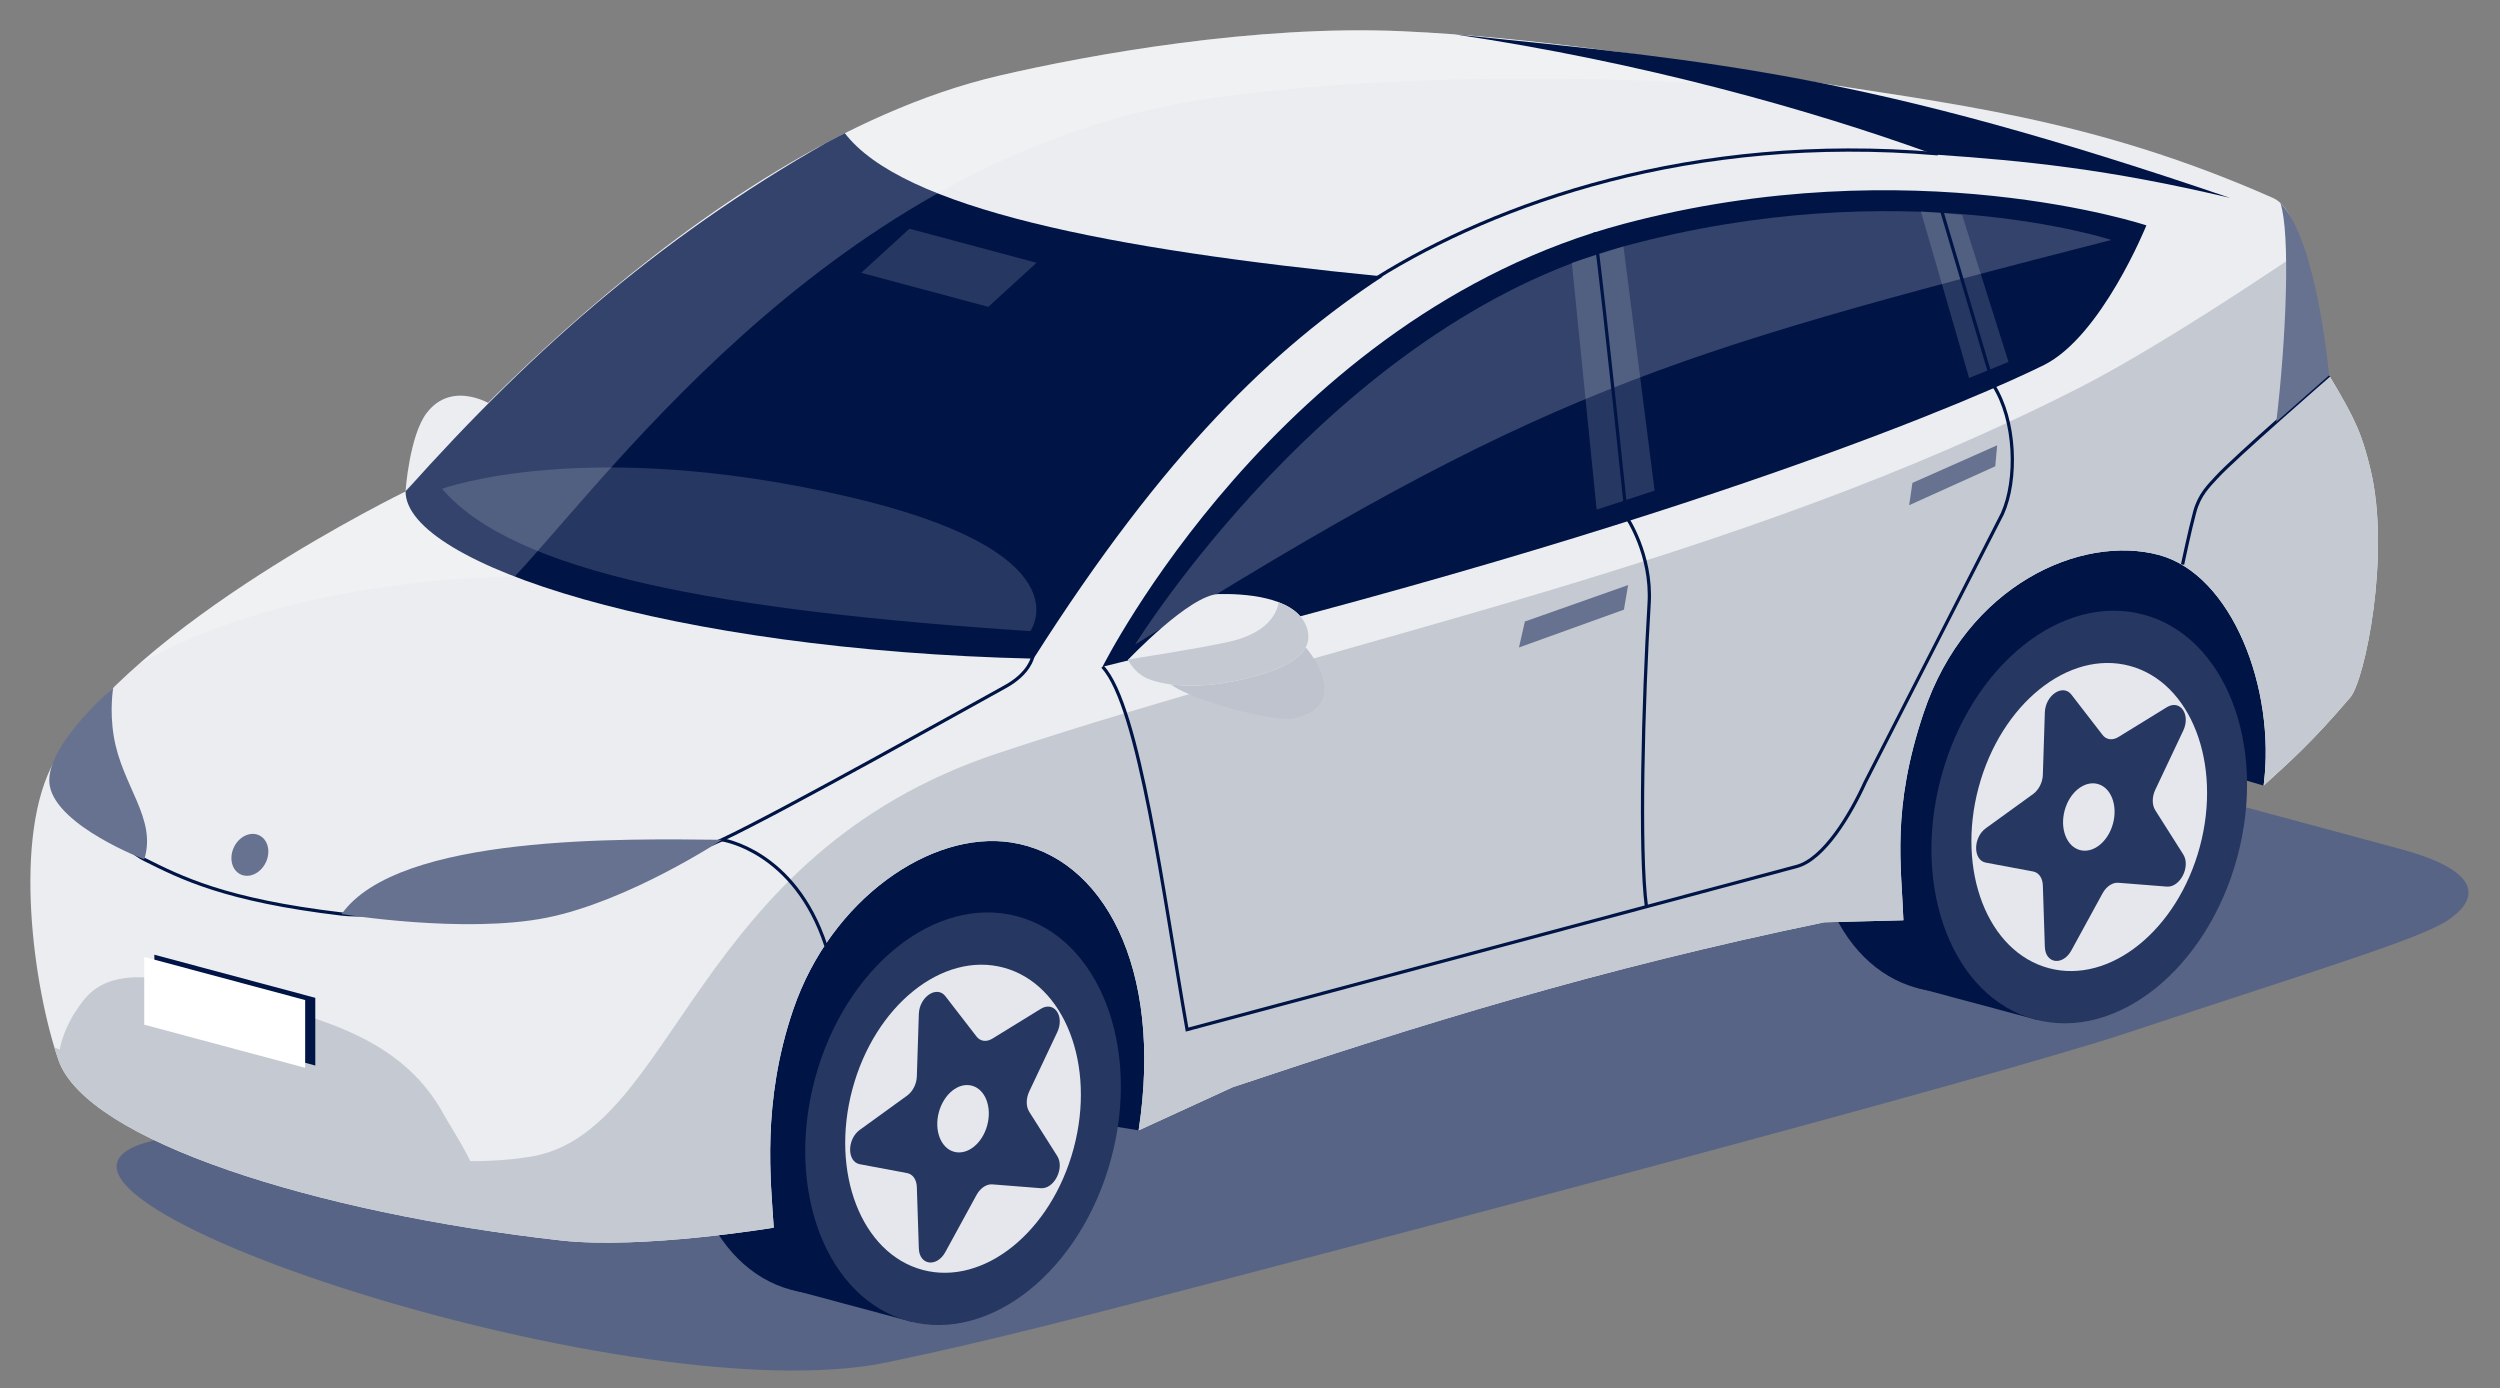
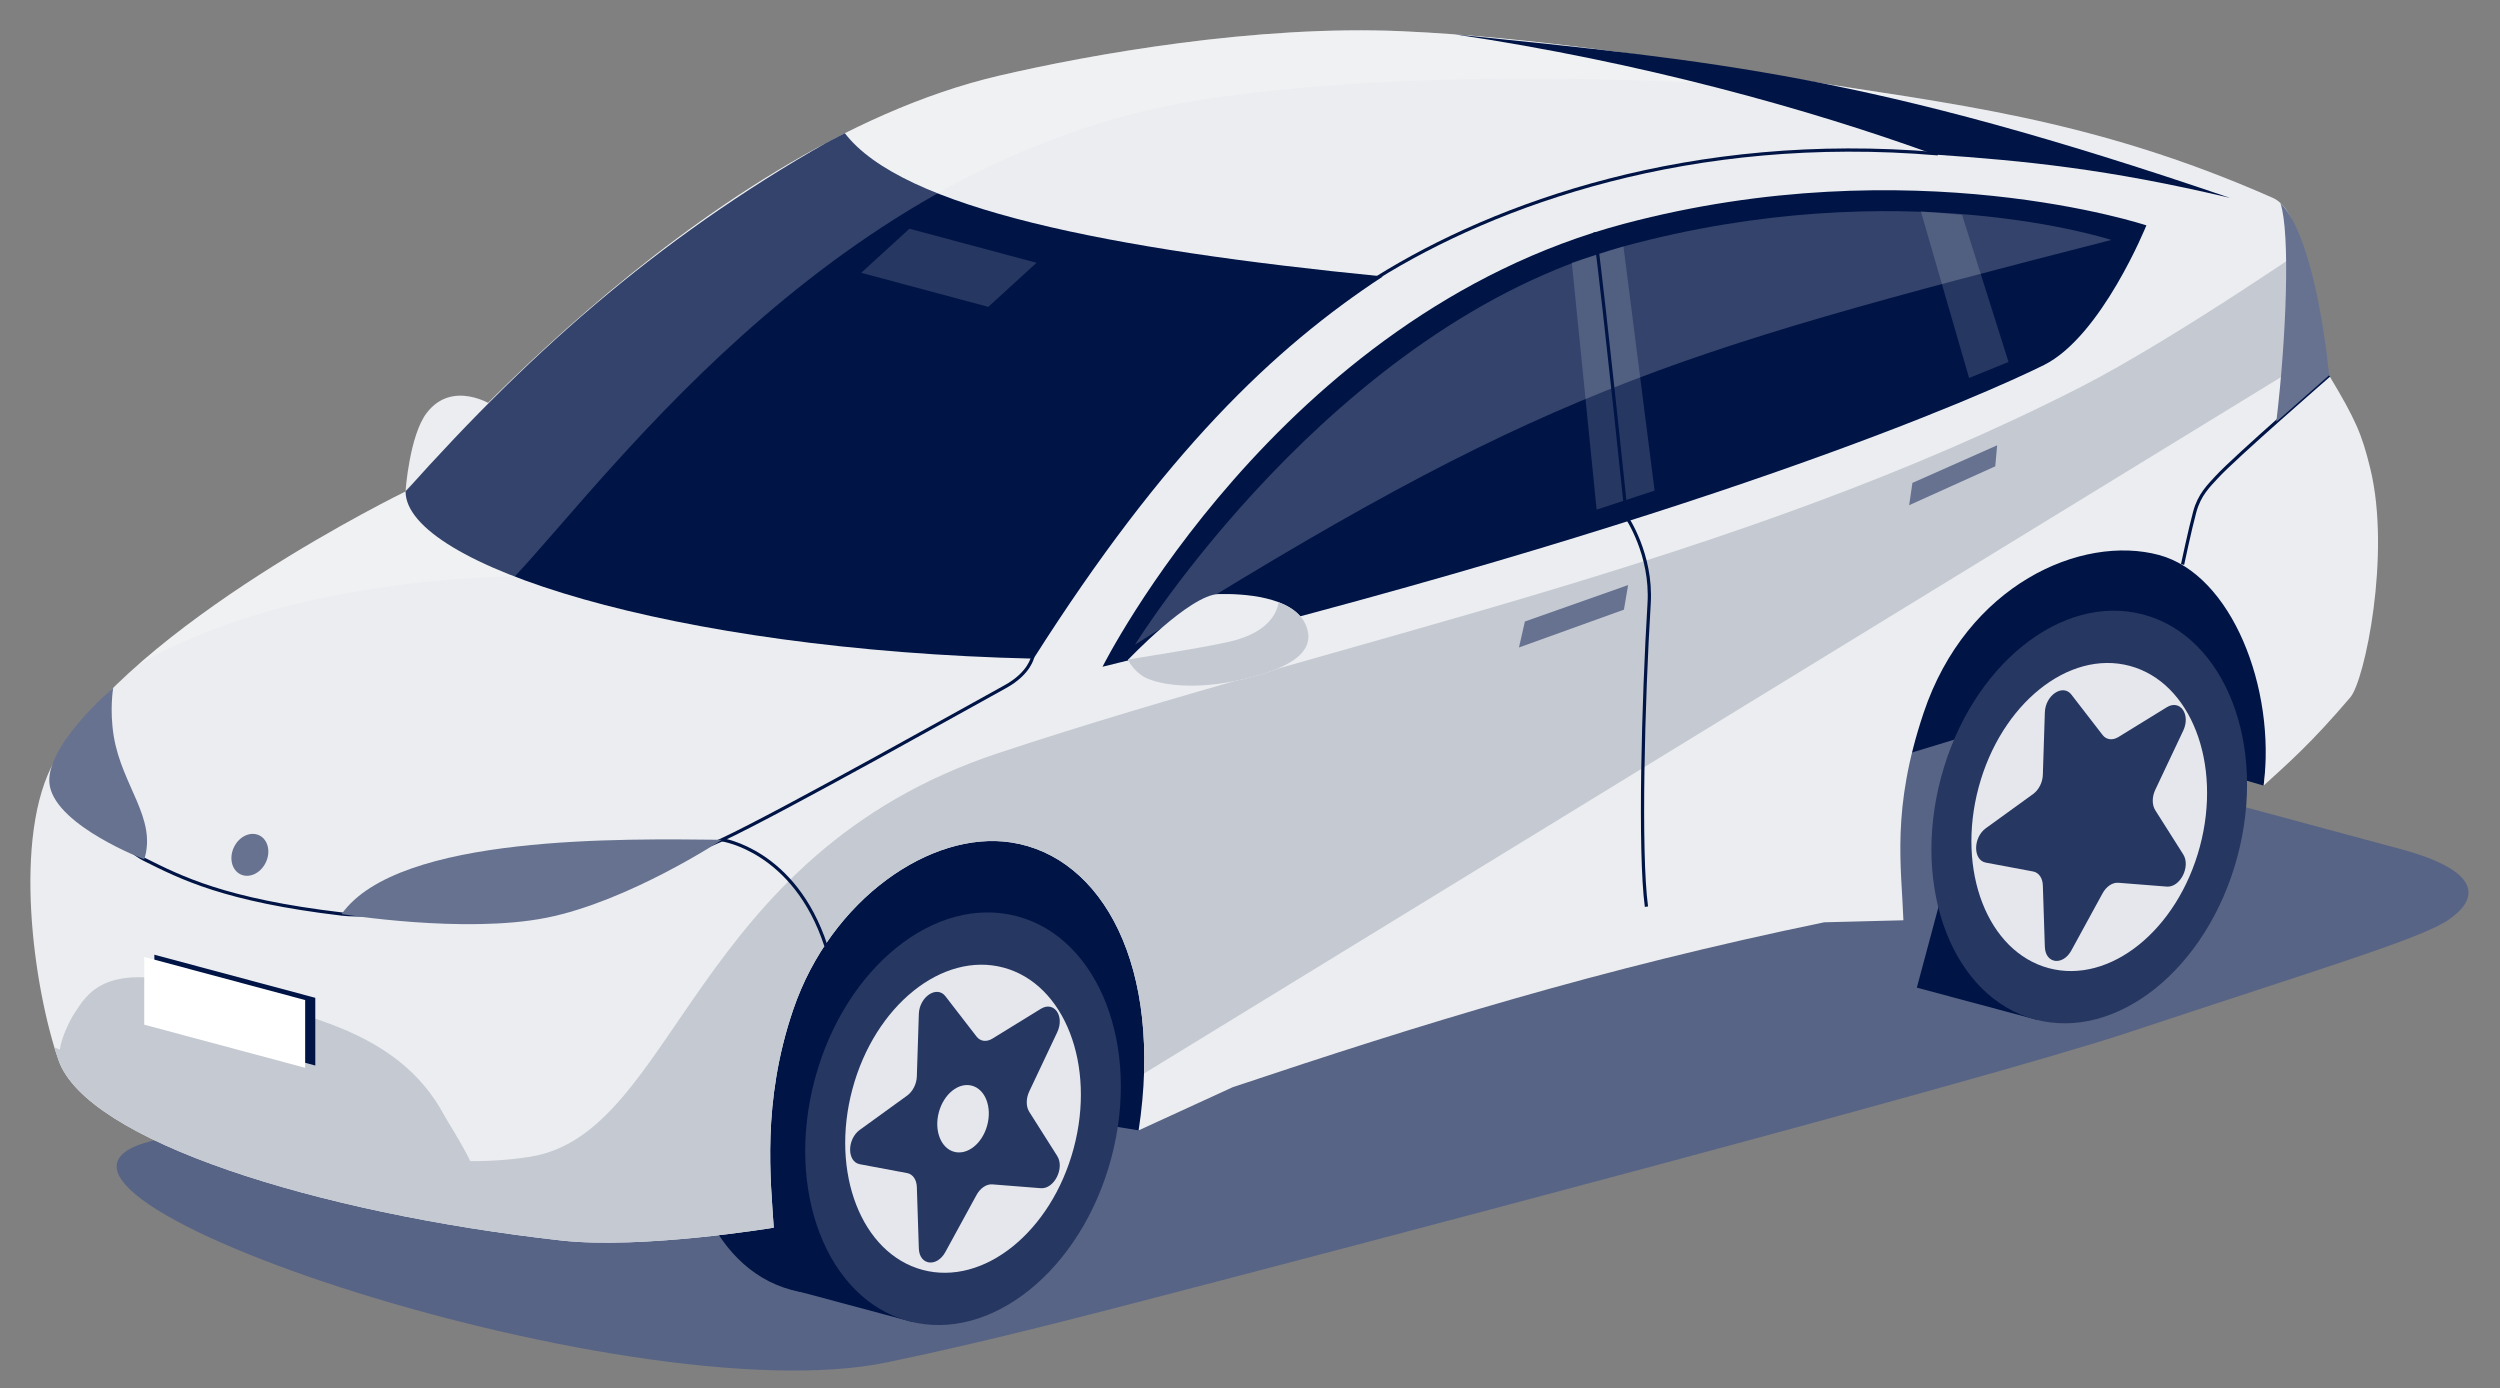
<svg xmlns="http://www.w3.org/2000/svg" xmlns:xlink="http://www.w3.org/1999/xlink" id="Layer_1" x="0px" y="0px" width="1095.73px" height="608.53px" viewBox="0 0 1095.73 608.53" style="enable-background:new 0 0 1095.73 608.53;" xml:space="preserve">
  <rect x="0" y="0" width="1095.73" height="608.53" fill="#808080" stroke="none" />
  <style type="text/css">	.st0{fill:#EBEDF0;}	.st1{fill:#576485;}	.st2{fill:#001446;}	.st3{fill:#001230;}	.st4{fill:#263762;}	.st5{clip-path:url(#SVGID_00000087408809387103026370000014055240023162466233_);fill:#001446;}	.st6{clip-path:url(#SVGID_00000087408809387103026370000014055240023162466233_);fill:#263762;}	.st7{clip-path:url(#SVGID_00000087408809387103026370000014055240023162466233_);fill:#C4C9D2;}	.st8{opacity:0.2;clip-path:url(#SVGID_00000087408809387103026370000014055240023162466233_);fill:#FFFFFF;}	.st9{fill:#E5E7EC;}	.st10{fill:#6A6774;}	.st11{fill:#C4C9D2;}	.st12{fill:#FFFFFF;}	.st13{fill:#667290;}	.st14{opacity:0.2;fill:#FFFFFF;}	.st15{fill:none;stroke:#001446;stroke-width:1.423;stroke-miterlimit:10;}	.st16{fill:#BEC3CD;}	.st17{clip-path:url(#SVGID_00000179636225394614601870000002467029841654980273_);fill:#C4C9D2;}</style>
  <g>
    <path class="st0" d="M216.11,177.77l-38.35,37.33c0,0,1.72-24.31,9.29-34.15C198.47,166.12,216.11,177.77,216.11,177.77z" />
    <path class="st1" d="M899.45,330.93c-37.87-10.22-99.84-10.22-137.71,0L71.46,498.99C-29.8,517.97,274.12,621.31,389.2,597.03  c21.58-4.55,48.03-10.39,99.82-23.8c102.95-26.66,380.27-99.62,443.68-120.66c86.75-28.78,128.36-41.18,140.5-49.45  c12.15-8.28,16.74-20.78-21.13-31L899.45,330.93z" />
    <g>
-       <ellipse transform="matrix(0.259 -0.966 0.966 0.259 307.741 1089.693)" class="st2" cx="863.93" cy="344.32" rx="91.88" ry="67.25" />
      <rect x="862.99" y="259.54" transform="matrix(-0.966 -0.259 0.259 -0.966 1659.519 921.305)" class="st2" width="54.82" height="183.76" />
    </g>
    <g>
      <ellipse transform="matrix(0.259 -0.966 0.966 0.259 -185.693 711.018)" class="st2" cx="370.46" cy="476.51" rx="91.88" ry="67.25" />
      <rect x="369.53" y="391.73" transform="matrix(-0.966 -0.259 0.259 -0.966 655.185 1053.463)" class="st2" width="54.82" height="183.76" />
    </g>
    <polygon class="st2" points="992.13,344.33 888.97,314.29 530.58,423.51 499.04,495.43 359.11,472.76 370.67,373.12 972.27,205.54   999.59,277.36  " />
    <g>
      <g>
        <ellipse transform="matrix(0.259 -0.966 0.966 0.259 -317.606 406.943)" class="st3" cx="106.37" cy="410.43" rx="91.88" ry="67.25" />
        <rect x="105.43" y="325.65" transform="matrix(-0.966 -0.259 0.259 -0.966 153.096 855.201)" class="st3" width="54.82" height="183.76" />
      </g>
      <ellipse transform="matrix(0.259 -0.966 0.966 0.259 -292.739 466.978)" class="st4" cx="157.92" cy="424.24" rx="91.88" ry="67.25" />
    </g>
    <g>
      <defs>
        <path id="SVGID_1_" d="M1020.82,164.51c-11.76-19.61-7.54-70.2-24.62-77.76c-80.21-35.51-143.28-41.38-208.2-51.92    c-54.74-8.9-115.55-18.56-173.48-21.15c-64.13-2.86-136.98,10.24-176.67,19.5C303.62,64.5,177.76,215.41,177.76,215.41    s-119.39,58-153.69,117.78c-18.91,32.96-9.28,100.25,1.57,131.45C37.88,499.83,138.19,531.6,246,543.7    c35.43,3.98,93.13-5.62,93.13-5.62c-1.29-20.27-5.37-54.88,8.53-95.57c16.59-48.59,60.52-78.58,95.4-73.3    c40.17,6.09,66.98,54.53,55.99,126.22l41.22-18.91c82.67-27.69,160.76-51.91,259.24-72.28l34.74-0.89    c-0.84-23.59-5.35-48.57,8.84-90.86c18.9-56.33,69.3-78.32,103.14-69.25c31.9,8.55,51.37,58.44,45.91,101.09    c11.01-10.12,20.37-18.03,37.98-38.67c6.37-7.46,17.86-62.74,8.8-100.12C1035.2,190.26,1032.57,184.12,1020.82,164.51z" />
      </defs>
      <use xlink:href="#SVGID_1_" style="overflow:visible;fill:#EBEDF0;" />
      <clipPath id="SVGID_00000031203381833179118720000006058600673897770380_">
        <use xlink:href="#SVGID_1_" style="overflow:visible;" />
      </clipPath>
      <path style="clip-path:url(#SVGID_00000031203381833179118720000006058600673897770380_);fill:#001446;" d="M606.09,121.17   C486.1,109.32,395.14,91.3,370.11,58.15c-76.98,42.39-135.6,93.69-192.35,157.26c0,31.88,116.06,69.6,275.23,73.27   C510.51,198.17,558.14,152.68,606.09,121.17z" />
-       <path style="clip-path:url(#SVGID_00000031203381833179118720000006058600673897770380_);fill:#263762;" d="M193.76,214.23   c31.56,36.92,121.46,53.39,257.82,62.39c0,0,25.4-34.88-81.44-59.3C256.22,191.28,193.76,214.23,193.76,214.23z" />
      <polygon style="clip-path:url(#SVGID_00000031203381833179118720000006058600673897770380_);fill:#263762;" points="   377.46,119.57 433.16,134.49 454.3,115.18 398.61,100.25   " />
-       <path style="clip-path:url(#SVGID_00000031203381833179118720000006058600673897770380_);fill:#C4C9D2;" d="M-21.02,490.7   l14.31-46.6c0,0,144.9,78.03,239.15,62.89c63.84-10.26,70.12-132.14,205.1-176.91c152.29-50.51,322.17-82.65,474.54-160.52   c41.61-21.26,108.74-67.77,108.74-67.77l78.68,2.39l67.02,302.44L281.23,605.36L-21.02,490.7z" />
+       <path style="clip-path:url(#SVGID_00000031203381833179118720000006058600673897770380_);fill:#C4C9D2;" d="M-21.02,490.7   l14.31-46.6c0,0,144.9,78.03,239.15,62.89c63.84-10.26,70.12-132.14,205.1-176.91c152.29-50.51,322.17-82.65,474.54-160.52   c41.61-21.26,108.74-67.77,108.74-67.77l78.68,2.39L281.23,605.36L-21.02,490.7z" />
      <path style="opacity:0.2;clip-path:url(#SVGID_00000031203381833179118720000006058600673897770380_);fill:#FFFFFF;" d="M-7,406.7   c-4-120.88,138.34-152.13,232.58-154.01c43.83-46.77,144.88-186.94,306.23-209.75c108.3-15.31,240.73-6.44,311.48,0.52   L792.75-4.78L663.22-19.29L396.19,18.38L-51.83,333.85L-7,406.7z" />
    </g>
    <g>
      <ellipse transform="matrix(0.259 -0.966 0.966 0.259 -160.811 770.995)" class="st4" cx="421.99" cy="490.28" rx="91.84" ry="67.22" />
      <ellipse transform="matrix(0.259 -0.966 0.966 0.259 -160.811 770.996)" class="st9" cx="421.99" cy="490.28" rx="68.57" ry="50.19" />
      <path class="st4" d="M451.11,487.3l12.26,19.36c3.36,5.31-1.36,14.58-7.19,14.12l-21.26-1.68c-2.54-0.2-5.25,1.62-6.89,4.6   l-13.68,25.04c-3.75,6.86-11.39,5.85-11.63-1.54l-0.88-26.97c-0.1-3.22-1.78-5.62-4.26-6.08l-20.72-3.88   c-5.68-1.06-5.68-10.97,0-15.08l20.72-14.99c2.47-1.79,4.15-5.09,4.26-8.36l0.88-27.44c0.24-7.52,7.88-12.63,11.63-7.78   l13.68,17.71c1.63,2.11,4.35,2.47,6.89,0.91l21.26-13.08c5.83-3.58,10.55,3.16,7.19,10.27l-12.26,25.93   C449.65,481.47,449.65,484.99,451.11,487.3z" />
      <ellipse transform="matrix(0.259 -0.966 0.966 0.259 -160.811 770.996)" class="st9" cx="421.99" cy="490.28" rx="15" ry="10.98" />
    </g>
    <g>
      <ellipse transform="matrix(0.259 -0.966 0.966 0.259 332.665 1149.727)" class="st4" cx="915.51" cy="358.09" rx="91.84" ry="67.22" />
      <ellipse transform="matrix(0.259 -0.966 0.966 0.259 332.667 1149.728)" class="st9" cx="915.51" cy="358.09" rx="68.57" ry="50.19" />
      <path class="st4" d="M944.63,355.11l12.26,19.36c3.36,5.31-1.36,14.58-7.19,14.12l-21.26-1.68c-2.54-0.2-5.25,1.62-6.89,4.6   l-13.68,25.04c-3.75,6.87-11.39,5.85-11.63-1.54l-0.88-26.97c-0.1-3.22-1.78-5.62-4.26-6.08l-20.72-3.88   c-5.68-1.06-5.68-10.97,0-15.08l20.72-14.99c2.47-1.79,4.15-5.09,4.26-8.36l0.88-27.44c0.24-7.52,7.88-12.63,11.63-7.78   l13.68,17.71c1.63,2.11,4.35,2.47,6.89,0.91l21.26-13.08c5.83-3.58,10.55,3.16,7.19,10.27l-12.26,25.93   C943.17,349.28,943.17,352.8,944.63,355.11z" />
-       <path class="st9" d="M904.91,355.25c-2.14,8,0.87,15.76,6.72,17.33c5.86,1.57,12.34-3.64,14.49-11.65   c2.14-8-0.87-15.76-6.72-17.33C913.54,342.04,907.05,347.25,904.91,355.25z" />
    </g>
    <path class="st2" d="M483.23,292.23c263.17-64.21,387.61-119.79,412.62-132.24c25.28-12.59,44.9-61.21,44.9-61.21  S837.95,64.6,711.89,98.06C560.27,138.31,483.23,292.23,483.23,292.23z" />
    <polygon class="st4" points="863.04,165.67 880.32,158.64 859.97,94.2 841.88,92.6  " />
    <polygon class="st4" points="688.92,115.12 699.79,223.36 725.2,215.03 711.55,108  " />
    <path class="st11" d="M207.33,520.39c7.28-0.78-9.97-26.59-12.44-31.22c-20.94-39.33-65.34-45.05-109.93-57.1  c-39.99-10.81-47.13,4.43-52.38,12.1c-2.03,2.96-9.71,18.02-4.94,21.71c11.09,8.58,36.63,19.69,73.59,30.35  C141.24,507.76,198.88,521.3,207.33,520.39z" />
    <g>
      <polygon class="st2" points="67.65,448.12 138.19,467.02 138.19,437.34 67.65,418.44   " />
      <polygon class="st12" points="63.22,449.11 133.75,468.01 133.75,438.32 63.22,419.42   " />
    </g>
    <path class="st2" d="M847.85,67.74c-54.33-19.77-128.84-40.62-210.27-52.68c114.59,11.76,181.14,17.49,339.84,71.69  C923.74,74,887.2,70.46,847.85,67.74z" />
    <path class="st13" d="M116.5,378c-2.25,4.73-7.21,7.07-11.06,5.23c-3.86-1.84-5.16-7.16-2.91-11.89c2.25-4.73,7.21-7.07,11.06-5.23  C117.46,367.95,118.76,373.27,116.5,378z" />
    <path class="st14" d="M497.49,282.52c176.95-110.87,230.76-126.77,427.86-177.35c0,0-92.11-30.22-213.79,2.84  C584.04,142.65,497.49,282.52,497.49,282.52z" />
    <g>
      <g>
        <path class="st15" d="M699.07,101.79c4.76,37,13.8,124.79,13.8,124.79s11.25,16.36,9.93,37.94    c-2.58,42.13-4.38,109.04-1.18,132.87" />
-         <path class="st15" d="M483.23,292.23c16.15,17.18,26.65,99.94,37.05,159.03l267.24-71.51c11.89-3.19,23.58-22.77,29.95-36.85    l60.14-117.69c6.71-14.84,5.96-41.05-3.95-56.41l-24.3-82.05" />
        <path class="st15" d="M1020.82,164.51c0,0-41.35,35.97-49.2,44.55c-3.59,3.92-7.61,7.69-9.68,15.27    c-2.06,7.58-5.34,23.09-5.34,23.09" />
        <path class="st15" d="M316.44,368.07c0,0,31.79,4.51,45.54,46.41" />
      </g>
      <path class="st15" d="M603.64,121.66c51.73-32.21,137.52-63.5,245.71-54.25" />
      <path class="st15" d="M452.61,287.89c0,0-1.23,7.2-12.11,13.14c-12.08,6.59-97.7,54.71-124.05,67.03   c-33.09,15.48-137.46,36-166.7,32.55c-51.26-6.06-70.52-15.96-86.53-23.97c-17.48-8.74-32.89-45.95-24.37-54.94" />
    </g>
    <g>
      <polygon class="st13" points="668.35,272.4 713.58,256.43 711.76,267.2 665.75,283.78   " />
    </g>
    <g>
      <polygon class="st13" points="838.2,211.65 875.33,195.17 874.51,204.38 836.77,221.42   " />
    </g>
    <path class="st13" d="M63.22,376.65c5.66-17.9-9.8-32.2-13.36-53.95c-1.93-11.83-0.23-21.25-0.23-21.25s-31.08,26.37-27.79,43.13  C25.32,362.27,63.22,376.65,63.22,376.65z" />
    <path class="st13" d="M316.44,368.07c-42.35-0.39-141.85-2.59-166.7,32.55c0,0,53.82,8.82,89.84,1.61  C275.62,395.02,316.44,368.07,316.44,368.07z" />
    <path class="st13" d="M999.48,88.96c4.4,13.22,2.59,59.35-1.79,95.92l23.12-20.37C1020.82,164.51,1015.64,105.35,999.48,88.96z" />
    <g>
-       <path class="st16" d="M508.52,293.55c0,0-3.54,0.92,5.37,6.96c9.71,6.59,43.89,16.17,53.3,14.26c26.69-5.42,5.75-33.65-0.66-35.8   c-16.05-5.37-10.92-9.16-16.29-8.85C544.85,270.44,508.52,293.55,508.52,293.55z" />
      <g>
        <defs>
          <path id="SVGID_00000080911938157908938900000014550768780638218927_" d="M494.39,289.2c0,0,27.08-28.59,39.77-28.84     c9.88-0.19,32.92,0.73,38.26,13.81c5.34,13.07-10.78,20.11-31.26,24.32c-20.48,4.2-34.48,1-39.45-1.67     C496.74,294.13,494.39,289.2,494.39,289.2z" />
        </defs>
        <use xlink:href="#SVGID_00000080911938157908938900000014550768780638218927_" style="overflow:visible;fill:#EBEDF0;" />
        <clipPath id="SVGID_00000143606841726724624970000004349154637129555613_">
          <use xlink:href="#SVGID_00000080911938157908938900000014550768780638218927_" style="overflow:visible;" />
        </clipPath>
        <path style="clip-path:url(#SVGID_00000143606841726724624970000004349154637129555613_);fill:#C4C9D2;" d="M560.53,261.45    c0,0,1.77,14.18-21.16,19.68c-11.92,2.86-49.66,8.65-49.66,8.65l9.18,16.66l75.87,1.44l9.83-32.66l-13.88-18.74L560.53,261.45z" />
      </g>
    </g>
  </g>
</svg>